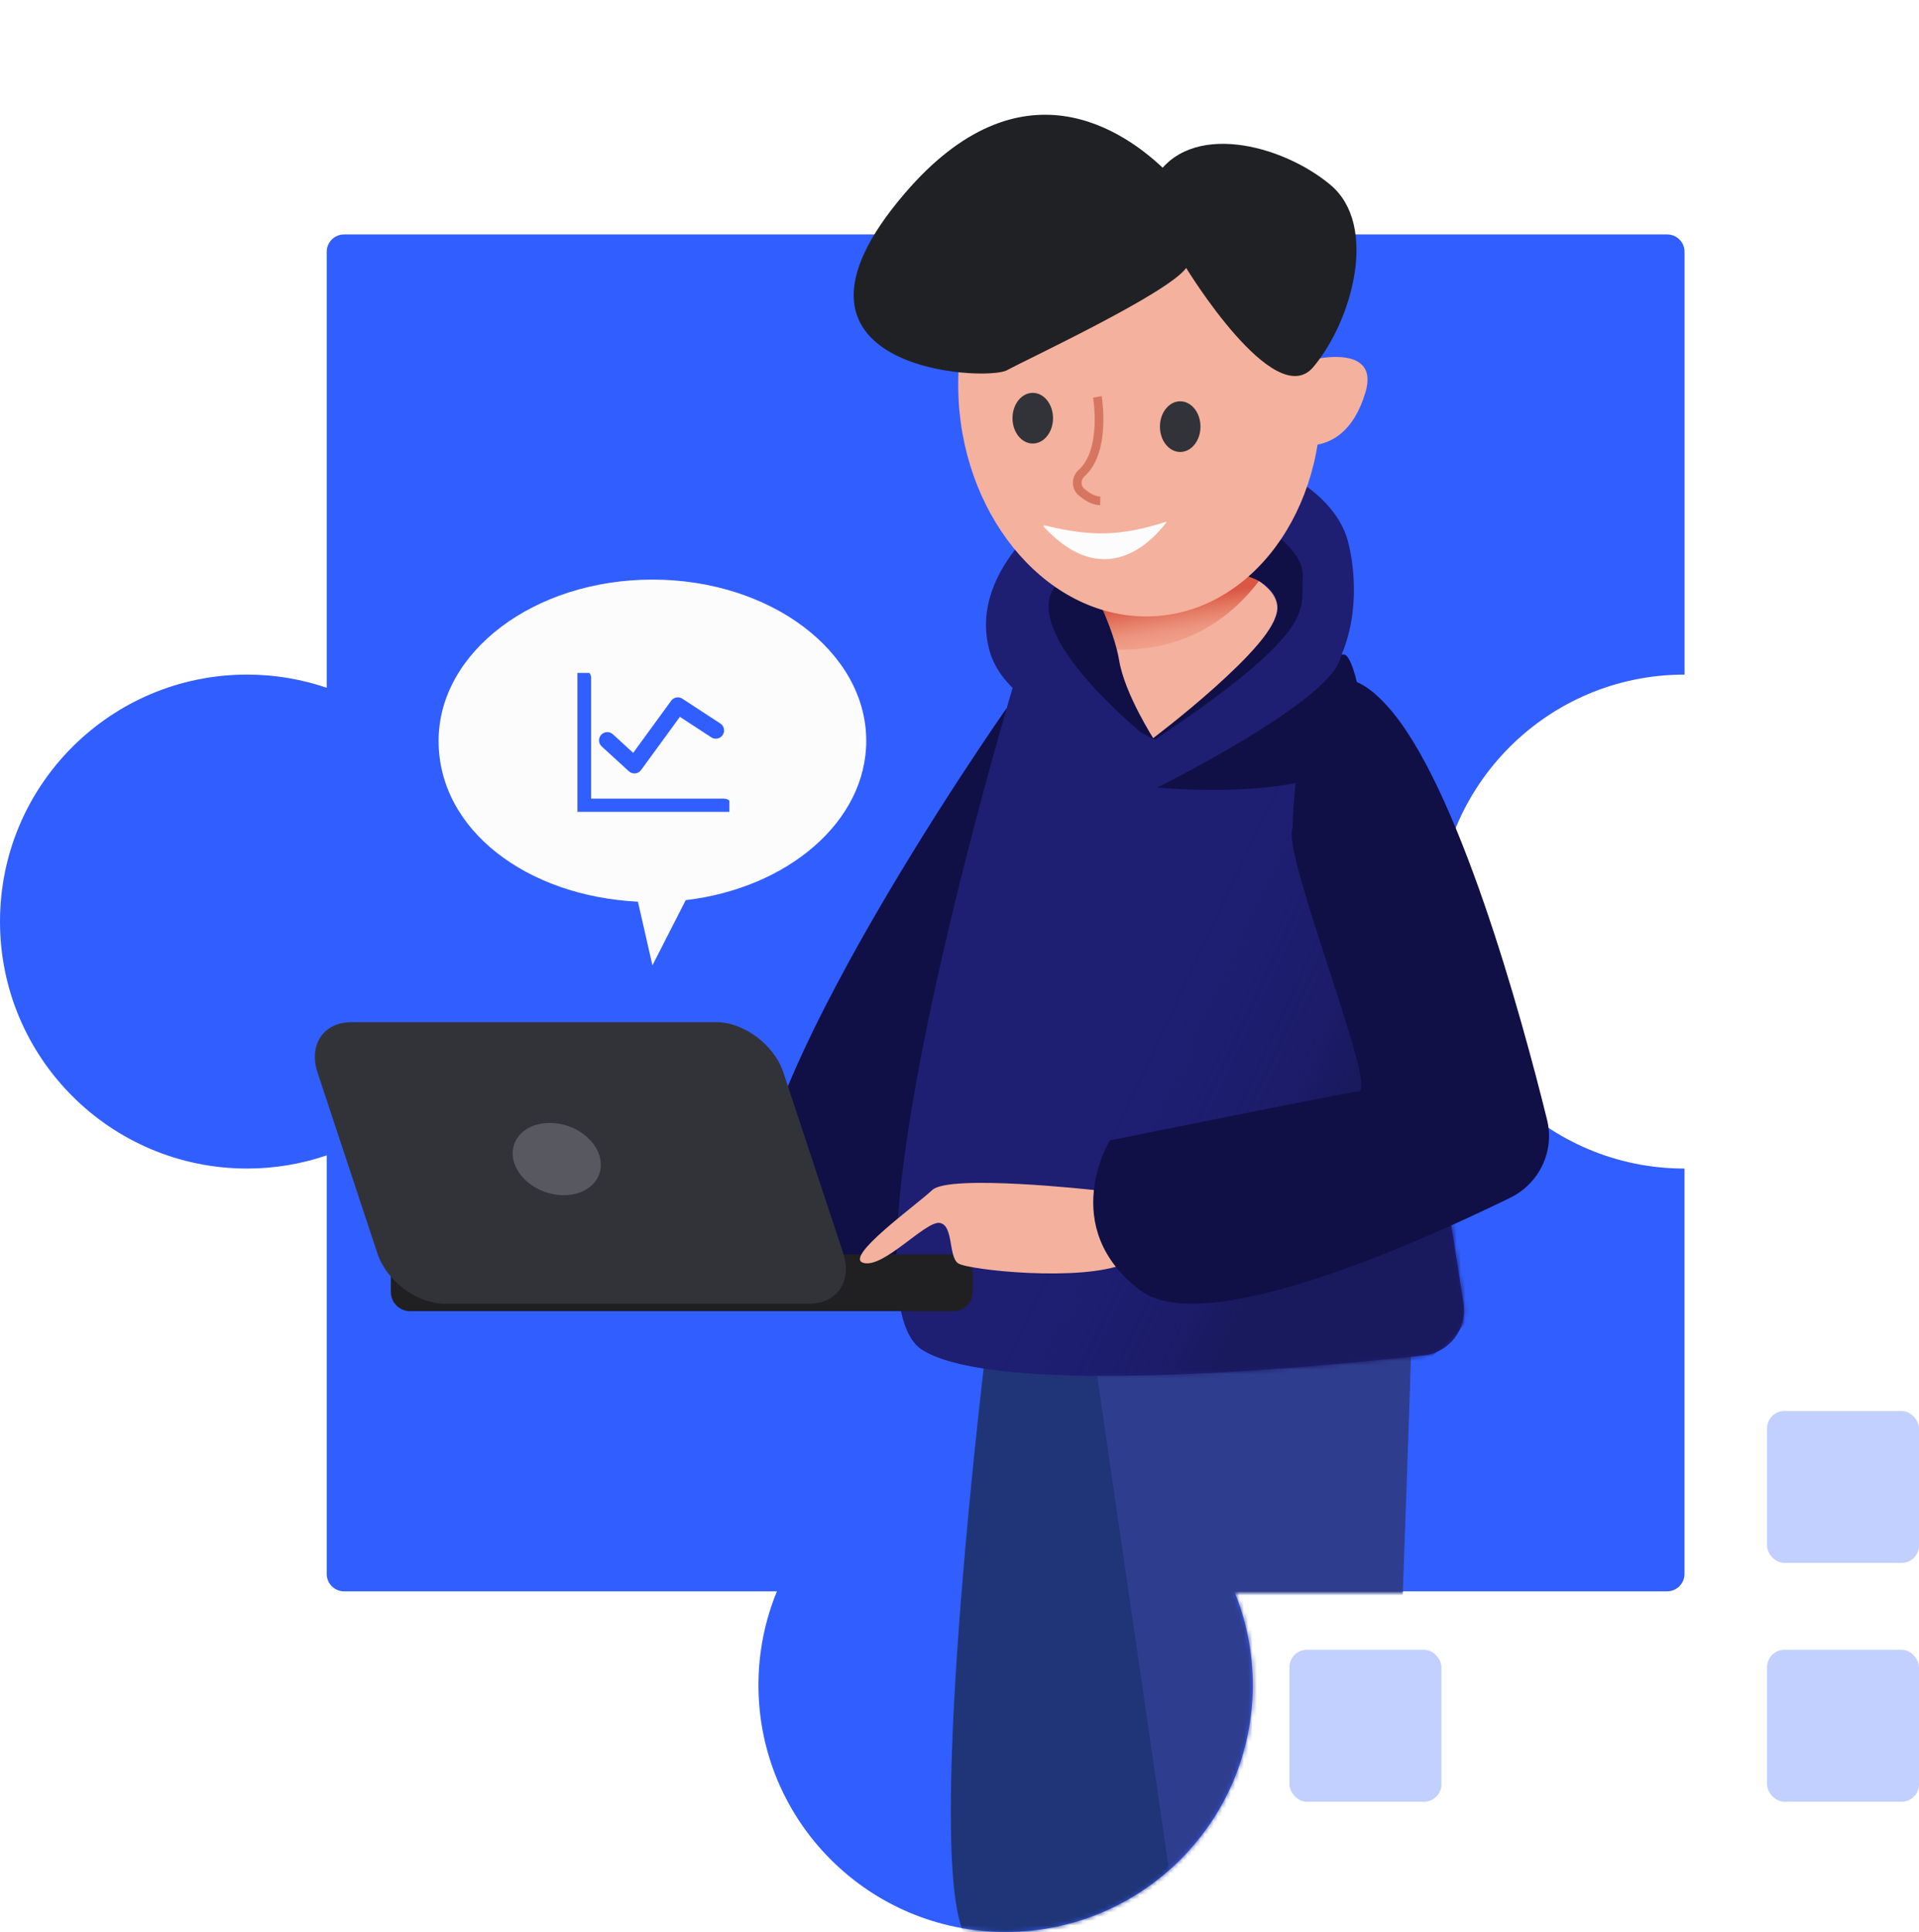
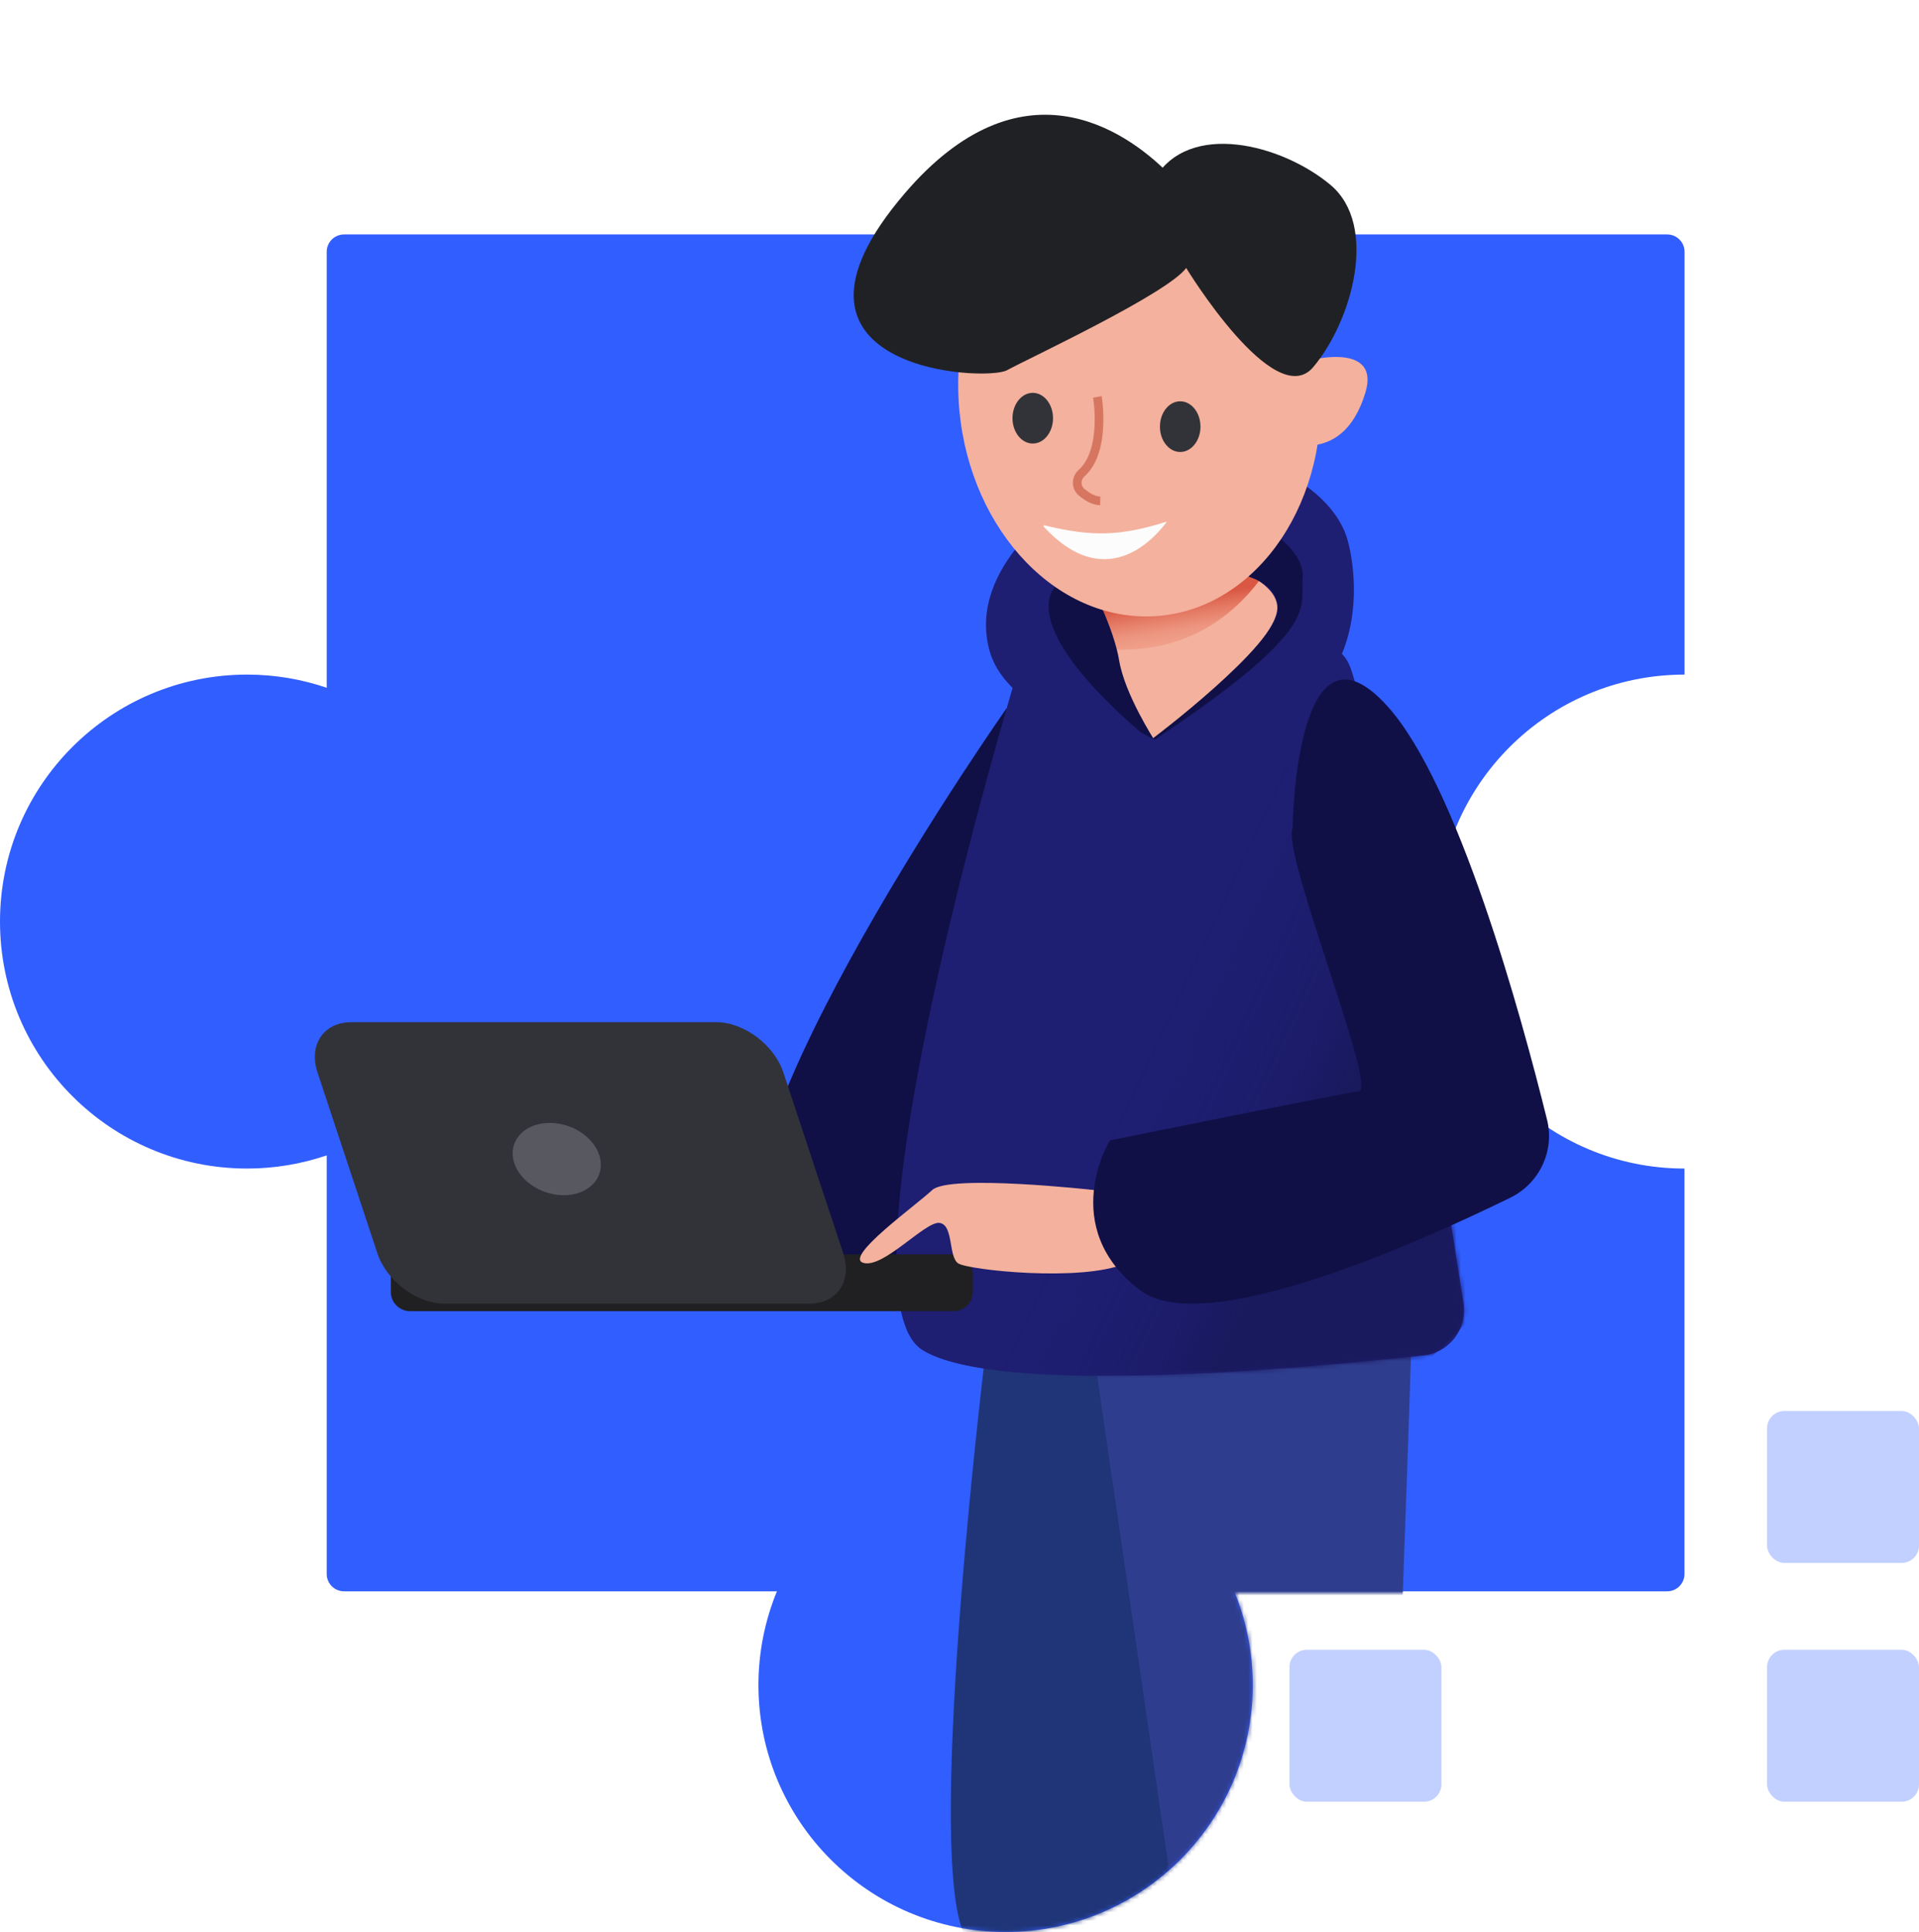
<svg xmlns="http://www.w3.org/2000/svg" width="442" height="445" viewBox="0 0 442 445" fill="none">
  <g clip-path="url(#clip0_1034_5210)">
    <path d="M388 155.375V58C388 55.791 386.209 54 384 54H79.252C77.043 54 75.252 55.791 75.252 58V158.415C69.498 156.462 63.339 155.383 56.925 155.383C25.483 155.383 0 180.857 0 212.27C0 243.684 25.491 269.157 56.925 269.157C63.339 269.157 69.498 268.078 75.252 266.125V362.536C75.252 364.745 77.043 366.536 79.252 366.536H178.946C176.217 373.193 174.692 380.476 174.692 388.113C174.692 419.535 200.183 445 231.618 445C263.053 445 288.543 419.527 288.543 388.113C288.543 380.476 287.026 373.193 284.289 366.536H383.983C386.193 366.536 387.983 364.745 387.983 362.536V269.157C356.54 269.157 331.058 243.684 331.058 212.27C331.058 180.857 356.549 155.383 387.983 155.383L388 155.375Z" fill="#315EFF" />
    <mask id="mask0_1034_5210" style="mask-type:luminance" maskUnits="userSpaceOnUse" x="0" y="-33" width="391" height="478">
      <path d="M386.842 268.943C355.161 268.943 363.235 241.55 363.235 210.134C363.235 178.718 355.161 155.191 386.842 155.191C389.09 155.191 391 153.442 391 151.194V58.551C391 56.342 389.209 54.551 387 54.551H318C323.737 45.694 293.127 35.172 293.127 23.872C293.127 -7.536 267.441 -33 235.761 -33C204.08 -33 178.395 -7.536 178.395 23.872C178.395 35.172 181.735 45.702 187.471 54.551H79.837C77.628 54.551 75.837 56.342 75.837 58.551V156.929C70.042 154.976 63.829 153.899 57.366 153.899C25.685 153.908 0 179.372 0 210.78C0 242.188 25.685 267.652 57.366 267.652C63.829 267.652 70.034 266.575 75.837 264.622V363C75.837 365.209 77.628 367 79.837 367H387C389.209 367 391 365.209 391 363V268.778C389.622 268.877 388.236 268.943 386.842 268.943Z" fill="white" />
      <path d="M388 155.375V58C388 55.791 386.209 54 384 54H79.252C77.043 54 75.252 55.791 75.252 58V158.415C69.498 156.462 63.339 155.383 56.925 155.383C25.483 155.383 0 180.857 0 212.27C0 243.684 25.491 269.157 56.925 269.157C63.339 269.157 69.498 268.078 75.252 266.125V362.536C75.252 364.745 77.043 366.536 79.252 366.536H178.946C176.217 373.193 174.692 380.476 174.692 388.113C174.692 419.535 200.183 445 231.618 445C263.053 445 288.543 419.527 288.543 388.113C288.543 380.476 287.026 373.193 284.289 366.536H383.983C386.193 366.536 387.983 364.745 387.983 362.536V269.157C356.54 269.157 331.058 243.684 331.058 212.27C331.058 180.857 356.549 155.383 387.983 155.383L388 155.375Z" fill="white" />
    </mask>
    <g mask="url(#mask0_1034_5210)">
      <path d="M281.553 90.852C281.553 90.852 275.374 82.193 266.84 88.137C266.84 88.137 276.602 88.013 281.553 90.852Z" fill="#323338" />
      <path d="M230.517 88.451C230.517 88.451 238.282 80.578 245.589 87.425C245.589 87.425 235.961 86.199 230.517 88.451Z" fill="#323338" />
      <path d="M257.697 155.837C257.697 155.837 263.759 171.135 264.878 171.3C265.997 171.466 283.816 158.088 283.816 158.088L280.518 154.976L257.697 155.837Z" fill="#F4B19D" />
      <path d="M256.737 147.831C254.474 138.841 260.477 170.315 267.851 172.277C275.224 174.239 233.181 169.471 227.886 149.76C222.592 130.05 246.015 115.372 246.015 115.372C246.015 115.372 257.872 129.048 257.029 136.416C256.361 142.31 256.737 147.831 256.737 147.831Z" fill="#1E1E72" />
      <path d="M253.421 139.264C253.421 139.264 258.281 154.413 258.857 156.64C259.409 158.776 286.305 158.668 287.883 157.161C289.461 155.655 294.187 150.679 294.187 150.679C294.187 150.679 294.396 129.868 296.751 120.174" fill="#F4B19D" />
      <path d="M296.308 122.244C296.308 122.244 287.257 150.572 256.762 149.62L252.67 136.532L296.317 122.235L296.308 122.244Z" fill="url(#paint0_linear_1034_5210)" />
      <path d="M265.896 170.481C265.896 170.481 259.074 159.918 257.788 152.203C256.502 144.488 251.383 135.034 251.383 135.034L243.501 134.669C243.501 134.669 231.668 143.011 265.896 171.364L265.896 170.481Z" fill="#101047" />
      <path d="M303.556 82.623C303.556 82.623 317.735 79.535 314.512 90.347C308.992 108.882 293.586 100.984 293.586 100.984" fill="#F4B19D" />
      <path d="M262.598 172.278C262.598 172.278 263.158 171.872 264.135 171.152C270.598 166.367 295.206 147.567 294.171 139.429C292.977 130.067 267.266 126.615 267.266 126.615C267.266 126.615 236.187 107.227 262.598 104.106C289.01 100.985 307.155 112.525 310.412 124.479C313.668 136.433 316.015 173.743 262.598 172.269V172.278Z" fill="#1E1E72" />
      <path d="M265.513 170.117C265.513 170.117 294.12 148.494 294.338 140.331C294.555 132.169 281.102 131.548 281.102 131.548L288.576 119.735C288.576 119.735 300.667 125.977 300.041 133.038C299.414 140.1 304.867 144.47 265.504 170.696" fill="#101047" />
      <path d="M304.283 91.589C304.617 120.025 286.179 142.591 263.099 141.979C240.019 141.366 221.039 117.823 220.705 89.378C220.371 60.942 238.808 38.376 261.889 38.988C267.659 39.137 273.17 40.727 278.205 43.467C293.294 51.679 304.041 70.255 304.291 91.589H304.283Z" fill="#F4B19D" />
      <path d="M273.203 44.543C273.203 44.543 271.592 42.35 268.694 39.494C259.066 30.023 235.201 13.243 208.389 44.543C173.476 85.289 226.96 87.988 231.911 85.289C236.863 82.591 268.945 67.615 273.212 61.721C273.212 61.721 293.569 95.107 302.479 84.552C311.389 73.998 317.585 51.903 306.437 42.581C295.298 33.252 273.754 27.606 265.83 41.356" fill="#202124" />
      <path d="M242.541 96.324C242.541 99.544 240.454 102.16 237.873 102.16C235.293 102.16 233.206 99.544 233.206 96.324C233.206 93.104 235.293 90.488 237.873 90.488C240.454 90.488 242.541 93.104 242.541 96.324Z" fill="#323338" />
      <path d="M276.502 98.269C276.502 101.49 274.414 104.106 271.834 104.106C269.254 104.106 267.166 101.49 267.166 98.269C267.166 95.049 269.254 92.433 271.834 92.433C274.414 92.433 276.502 95.049 276.502 98.269Z" fill="#323338" />
      <path d="M252.754 91.415C252.754 91.415 254.9 103.799 249.096 109.006C247.793 110.174 247.785 112.235 249.121 113.361C250.357 114.404 251.885 115.339 253.413 115.372" stroke="#D67661" stroke-width="2" stroke-miterlimit="10" />
      <path d="M231.836 163.146C231.836 163.146 161.819 262.817 175.355 288.008C188.891 313.199 226.525 285.21 226.525 285.21L240.345 170.232L231.836 163.138V163.146Z" fill="#101047" />
      <path d="M227.293 309C227.293 309 213.213 423.005 221.745 444.757C230.277 466.509 291 450 291 450L280.931 311.996" fill="#203577" />
      <path d="M252 312L271.914 449L320.299 444.976C320.299 444.976 324.573 327.453 325 312" fill="#2F3D8E" />
      <path d="M240.629 121.018C251.292 123.593 257.831 123.593 268.611 120.182C268.678 120.157 268.744 120.199 268.703 120.257C267.074 122.392 255.509 137.699 240.404 121.316C240.253 121.159 240.412 120.977 240.629 121.027V121.018Z" fill="#FCFCFC" />
      <path d="M234.141 155.398C234.141 155.398 191.045 297.52 212.43 310.939C229.59 321.701 300.483 315.194 327.864 312.206C333.801 311.56 337.984 306.138 337.083 300.285C331.93 266.948 316.082 166.119 310.946 153.552C306.02 141.515 291.95 157.824 286.447 164.91C284.927 166.864 282.773 168.23 280.343 168.751L272.986 170.332L272.051 170.564C269.128 171.301 266.03 170.754 263.542 169.074" fill="#1E1E72" />
-       <path d="M199.521 170.646C199.521 150.133 177.468 133.501 150.271 133.501C123.074 133.501 101.021 150.133 101.021 170.646C101.021 191.16 121.296 206.4 146.931 207.692L150.271 222.361L157.936 207.336C181.493 204.562 199.521 189.19 199.521 170.646Z" fill="#FCFCFC" />
      <mask id="mask1_1034_5210" style="mask-type:luminance" maskUnits="userSpaceOnUse" x="206" y="149" width="132" height="168">
        <path d="M234.141 155.398C234.141 155.398 191.045 297.52 212.43 310.939C229.59 321.701 300.483 315.194 327.864 312.206C333.801 311.56 337.984 306.138 337.083 300.285C331.93 266.948 316.082 166.119 310.946 153.552C306.02 141.515 291.95 157.824 286.447 164.91C284.927 166.864 282.773 168.23 280.343 168.751L272.986 170.332L272.051 170.564C269.128 171.301 266.03 170.754 263.542 169.074" fill="white" />
      </mask>
      <g mask="url(#mask1_1034_5210)">
        <path d="M292.016 175.547C292.016 175.547 229.481 296.171 202.969 299.06C176.457 301.949 286.898 359.856 335.93 306.593C384.963 253.33 300.5 175.547 300.5 175.547" fill="url(#paint1_linear_1034_5210)" />
      </g>
      <path d="M219.603 288.927H94.483C92.02 288.927 90.024 290.906 90.024 293.348V297.595C90.024 300.036 92.02 302.015 94.483 302.015H219.603C222.066 302.015 224.062 300.036 224.062 297.595V293.348C224.062 290.906 222.066 288.927 219.603 288.927Z" fill="#202023" />
      <path d="M186.419 300.277H102.399C95.994 300.277 89.03 295.053 86.918 288.67L73.14 247.047C71.027 240.665 74.534 235.441 80.939 235.441H164.959C171.364 235.441 178.328 240.665 180.44 247.047L194.218 288.67C196.331 295.053 192.824 300.277 186.419 300.277Z" fill="#323338" />
      <path d="M138.263 266.973C139.148 271.567 135.383 275.301 129.846 275.301C124.31 275.301 119.1 271.576 118.206 266.973C117.321 262.379 121.087 258.645 126.623 258.645C132.159 258.645 137.37 262.37 138.263 266.973Z" fill="#585860" />
      <path d="M251.952 274.101C251.952 274.101 218.693 270.4 214.727 274.101C210.769 277.801 194.26 289.581 198.878 290.889C203.504 292.197 213.073 281.295 216.372 281.675C219.67 282.056 218.409 289.474 220.697 290.997C222.977 292.52 249.063 295.359 259.292 290.997" fill="#F4B19D" />
      <path d="M297.728 190.73C297.728 190.73 298.354 139.082 319.606 162.708C335.813 180.73 350.343 233.728 356.322 257.876C358.117 265.111 354.585 272.586 347.821 275.897C325.543 286.792 277.145 308.29 262.582 297.181C243.451 282.586 255.609 262.685 255.609 262.685C255.609 262.685 308.8 251.882 313.042 251.361C317.284 250.839 295.014 195.946 297.736 190.738L297.728 190.73Z" fill="#101047" />
-       <path d="M266.523 181.409C266.523 181.409 266.757 181.293 267.183 181.078C272.418 178.437 307.255 160.531 308.784 151.292C308.784 151.292 311.205 146.383 314.286 166.35C317.368 186.318 266.523 181.409 266.523 181.409Z" fill="#101047" />
    </g>
    <g clip-path="url(#clip1_1034_5210)">
-       <path fill-rule="evenodd" clip-rule="evenodd" d="M134.25 154.238C135.301 154.238 136.152 155.091 136.152 156.143V183.953H166.75C167.801 183.953 168.652 184.805 168.652 185.857C168.652 186.909 167.801 187.762 166.75 187.762H134.25C133.2 187.762 132.348 186.909 132.348 185.857V156.143C132.348 155.091 133.2 154.238 134.25 154.238Z" fill="#315EFF" />
      <path fill-rule="evenodd" clip-rule="evenodd" d="M154.589 161.407C155.185 160.589 156.317 160.381 157.164 160.934L165.914 166.649C166.794 167.223 167.042 168.404 166.468 169.285C165.894 170.166 164.716 170.414 163.836 169.84L156.597 165.112L147.661 177.367C147.343 177.805 146.853 178.085 146.315 178.139C145.777 178.194 145.242 178.016 144.843 177.651L138.593 171.937C137.817 171.227 137.762 170.022 138.47 169.246C139.179 168.469 140.382 168.414 141.158 169.123L145.84 173.405L154.589 161.407Z" fill="#315EFF" />
    </g>
    <rect x="297" y="380" width="35" height="35" rx="4" fill="#6889FF" fill-opacity="0.4" />
    <rect x="407" y="325" width="35" height="35" rx="4" fill="#6889FF" fill-opacity="0.4" />
    <rect x="407" y="380" width="35" height="35" rx="4" fill="#6889FF" fill-opacity="0.4" />
  </g>
  <defs>
    <linearGradient id="paint0_linear_1034_5210" x1="282.305" y1="176.467" x2="275.334" y2="133.756" gradientUnits="userSpaceOnUse">
      <stop offset="0.36" stop-color="#F9A787" stop-opacity="0" />
      <stop offset="0.43" stop-color="#F6A081" stop-opacity="0.01" />
      <stop offset="0.57" stop-color="#EF8E71" stop-opacity="0.096" />
      <stop offset="0.76" stop-color="#E37159" stop-opacity="0.449" />
      <stop offset="0.92" stop-color="#D95743" />
    </linearGradient>
    <linearGradient id="paint1_linear_1034_5210" x1="175.723" y1="207.038" x2="302.794" y2="266.73" gradientUnits="userSpaceOnUse">
      <stop offset="0.61" stop-color="#1E1E72" stop-opacity="0" />
      <stop offset="0.71" stop-color="#1D1D6E" stop-opacity="0.04" />
      <stop offset="0.9" stop-color="#1A1A63" stop-opacity="0.504" />
      <stop offset="1" stop-color="#19195E" />
    </linearGradient>
    <clipPath id="clip0_1034_5210">
      <rect width="442" height="445" fill="white" />
    </clipPath>
    <clipPath id="clip1_1034_5210">
      <rect width="35" height="32" fill="white" transform="translate(133 155)" />
    </clipPath>
  </defs>
</svg>